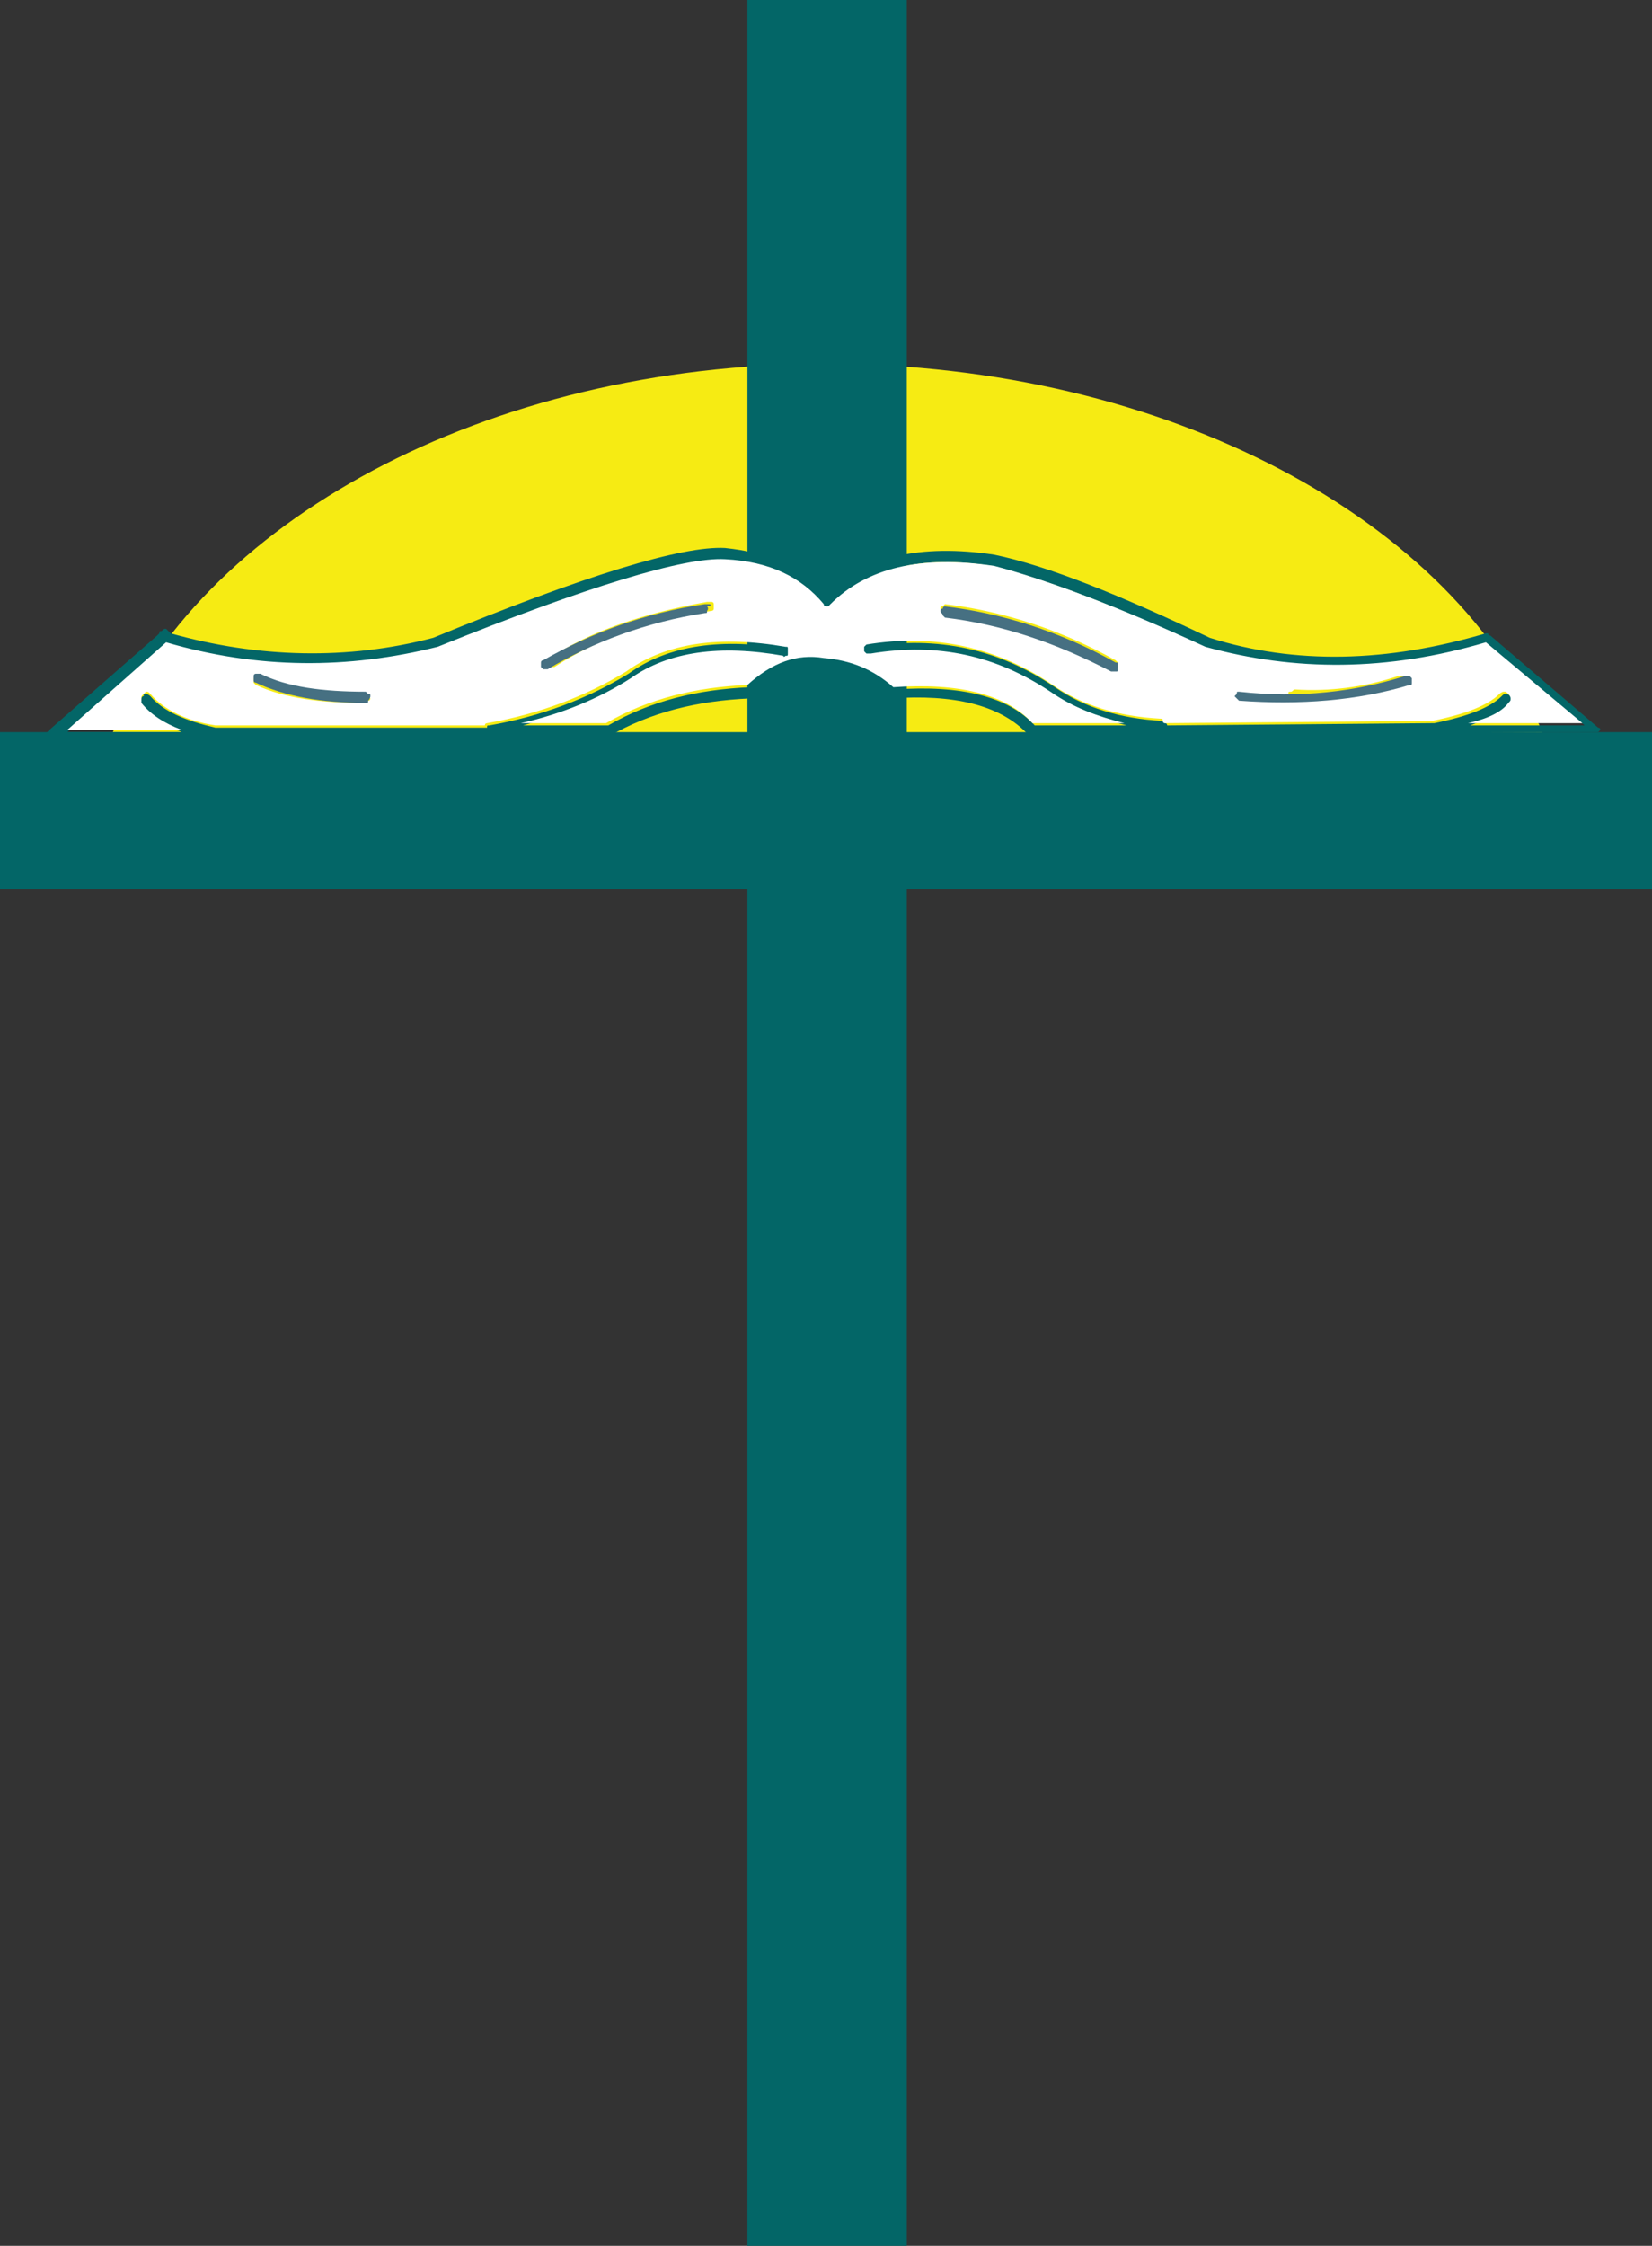
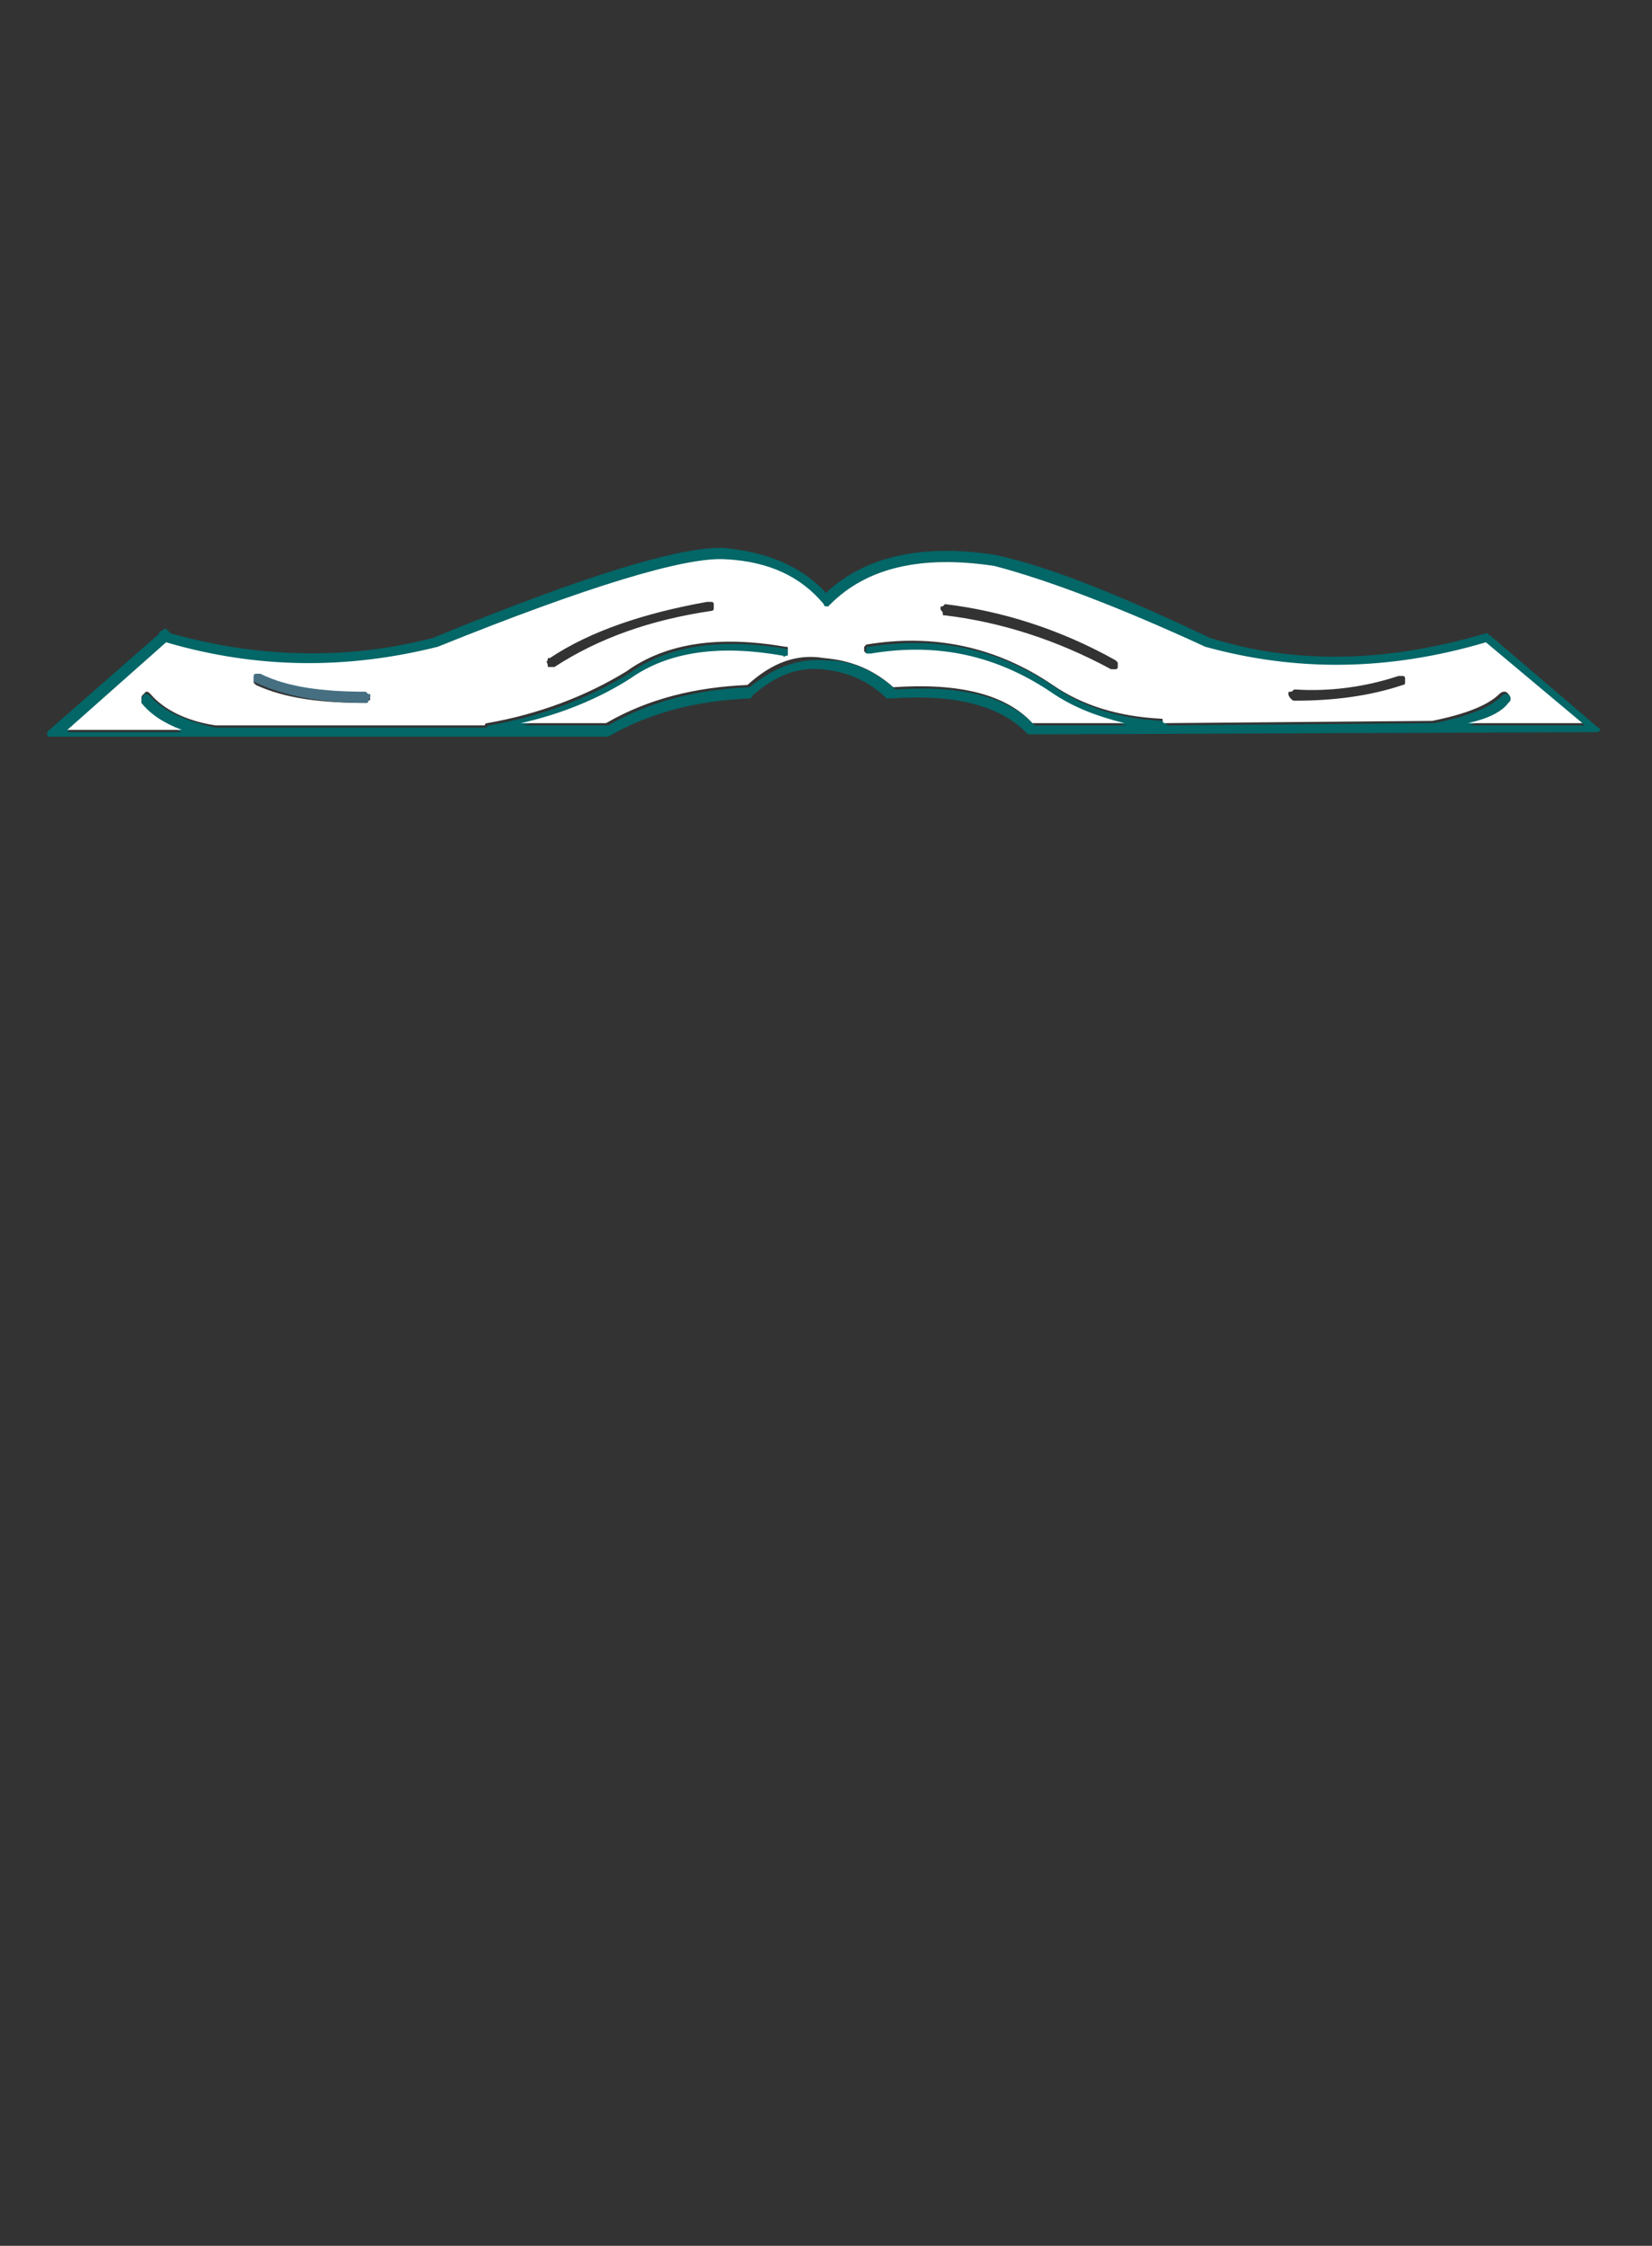
<svg xmlns="http://www.w3.org/2000/svg" version="1.1" id="Layer_1" x="0px" y="0px" viewBox="0 0 73.6 100" style="enable-background:new 0 0 73.6 100;" xml:space="preserve">
  <rect x="0" y="0" width="73.6" height="100" fill="#333333" stroke="none" />
  <style type="text/css">
	.st0{fill-rule:evenodd;clip-rule:evenodd;fill:#F6EB13;}
	.st1{fill-rule:evenodd;clip-rule:evenodd;fill:#036667;}
	.st2{fill:#036667;}
	.st3{fill:#FFFFFF;}
	.st4{fill:#467082;}
</style>
-   <path class="st0" d="M68.8,32.8C64.9,23.2,52,16.2,36.8,16.2s-28,7.1-31.9,16.7H68.8z" />
  <g>
-     <polygon class="st1" points="73.6,39.6 73.6,32.6 40.4,32.6 40.4,0 33.3,0 33.3,32.6 0,32.6 0,39.6 33.3,39.6 33.3,100 40.4,100    40.4,39.6 73.6,39.6  " />
-   </g>
+     </g>
  <path class="st2" d="M71.3,32.5c0,0,0-0.1-0.1-0.1l-4.8-4.1c0,0-0.1,0-0.1-0.1c0,0-0.1,0-0.1,0c-4.4,1.3-8.5,1.4-12.3,0.2  c-4-1.9-7.2-3.2-9.6-3.7c0,0,0,0,0,0c-3.3-0.5-5.8,0.1-7.5,1.7c-1.1-1.2-2.6-1.8-4.5-2c-1.9-0.1-6.2,1.2-13,4  c-3.8,1-7.8,0.9-11.7-0.2c0,0,0,0-0.1-0.1c0,0-0.1-0.1-0.1-0.1c-0.1,0-0.1,0-0.2,0.1l0,0c-0.1,0-0.1,0-0.1,0.1c0,0-0.1,0.1-0.1,0.1  l-4.8,4.2c0,0-0.1,0.1-0.1,0.1c0,0,0,0.1,0,0.1c0,0,0,0.1,0.1,0.1c0,0,0.1,0,0.1,0h24.7c0,0,0.1,0,0.1,0c1.9-1.1,4-1.6,6.3-1.7  c0,0,0.1,0,0.1-0.1c1-0.9,2-1.3,3.1-1.2h0c1.1,0.1,2.1,0.5,2.9,1.3c0,0,0.1,0,0.1,0c0,0,0.1,0,0.1,0c2.8-0.2,4.8,0.3,6,1.5  c0,0,0,0,0.1,0.1c0,0,0.1,0,0.1,0l25.2-0.1c0.1,0,0.1,0,0.1,0c0,0,0.1-0.1,0.1-0.1C71.3,32.6,71.3,32.6,71.3,32.5z M44.2,25.2  C44.2,25.2,44.3,25.2,44.2,25.2c2.4,0.6,5.6,1.8,9.6,3.7c0,0,0,0,0,0c3.9,1.2,8.1,1.1,12.5-0.2l4.3,3.6l-5.1,0  c0.8-0.3,1.4-0.6,1.8-0.9c0,0,0.1-0.1,0.1-0.2c0-0.1,0-0.1-0.1-0.2c0,0-0.1-0.1-0.2-0.1c-0.1,0-0.1,0-0.2,0.1  c-0.5,0.5-1.5,0.9-3,1.2c0,0-0.1,0-0.1,0l-11.8,0.1c0,0,0-0.1-0.1-0.1c0,0-0.1-0.1-0.1-0.1c-1.9-0.1-3.5-0.6-4.8-1.5v0  c-2.5-1.7-5.2-2.3-8.3-1.8c-0.1,0-0.1,0-0.1,0.1c0,0.1-0.1,0.1,0,0.2c0,0.1,0,0.1,0.1,0.1c0.1,0,0.1,0.1,0.2,0  c2.9-0.5,5.6,0.1,8,1.7h0c1,0.7,2.1,1.1,3.3,1.4l-4.1,0c-1.2-1.3-3.3-1.8-6.2-1.6c-0.9-0.8-1.9-1.3-3.1-1.3h0  c-1.2-0.1-2.3,0.3-3.4,1.2c-2.3,0.1-4.4,0.6-6.3,1.7h-3.8c1.8-0.5,3.4-1.1,4.9-2c0,0,0,0,0,0c1.7-1.2,4-1.5,6.8-1c0.1,0,0.1,0,0.1,0  c0.1,0,0.1-0.1,0.1-0.1c0-0.1,0-0.1,0-0.2c0,0-0.1-0.1-0.1-0.1c-2.9-0.5-5.3-0.2-7.1,1.1v0c-1.8,1.1-3.9,1.9-6.2,2.3  c-0.1,0-0.1,0-0.1,0.1c0,0,0,0,0,0H9.7c0,0,0,0-0.1,0c-1.3-0.3-2.3-0.7-2.9-1.4c0,0-0.1-0.1-0.2-0.1c-0.1,0-0.1,0-0.1,0.1  c-0.1,0-0.1,0.1-0.1,0.2c0,0.1,0,0.1,0,0.2c0.5,0.5,1.1,0.9,1.8,1.2H3l4.4-3.9c4.1,1.1,8.2,1.2,12.1,0.2c0,0,0,0,0,0  c6.7-2.7,11-4,12.8-3.9c1.9,0.1,3.4,0.8,4.4,2c0,0,0.1,0.1,0.1,0.1c0,0,0.1,0,0.1,0c0,0,0.1,0,0.1-0.1C38.6,25.3,41,24.7,44.2,25.2z  " />
  <path class="st3" d="M44.3,25.2C44.3,25.2,44.2,25.2,44.3,25.2c-3.3-0.5-5.7,0.1-7.3,1.7c0,0-0.1,0.1-0.1,0.1c0,0-0.1,0-0.1,0  c0,0-0.1,0-0.1-0.1c-1-1.2-2.4-1.9-4.4-2c-1.8-0.1-6.1,1.2-12.8,3.9c0,0,0,0,0,0c-4,1-8,1-12.1-0.2L3,32.5h5.1  c-0.8-0.3-1.4-0.7-1.8-1.2c0-0.1,0-0.1,0-0.2c0-0.1,0-0.1,0.1-0.2c0,0,0.1-0.1,0.1-0.1c0.1,0,0.1,0,0.2,0.1c0.6,0.7,1.6,1.2,2.9,1.4  c0,0,0.1,0,0.1,0h11.9c0,0,0,0,0,0c0-0.1,0.1-0.1,0.1-0.1c2.3-0.4,4.4-1.2,6.2-2.3v0c1.8-1.3,4.2-1.6,7.1-1.1c0.1,0,0.1,0,0.1,0.1  c0,0.1,0,0.1,0,0.2c0,0.1,0,0.1-0.1,0.1c0,0-0.1,0.1-0.1,0c-2.8-0.5-5.1-0.2-6.8,1c0,0,0,0,0,0c-1.4,0.9-3.1,1.6-4.9,2h3.8  c1.9-1.1,4-1.6,6.3-1.7c1.1-1,2.2-1.4,3.4-1.2h0c1.2,0.1,2.2,0.5,3.1,1.3c2.9-0.2,5,0.3,6.2,1.6l4.1,0c-1.2-0.3-2.3-0.7-3.3-1.4h0  c-2.4-1.6-5-2.2-8-1.7c-0.1,0-0.1,0-0.2,0c0,0-0.1-0.1-0.1-0.1c0,0,0-0.1,0-0.2c0,0,0.1-0.1,0.1-0.1c3-0.5,5.8,0.1,8.3,1.8v0  c1.3,0.9,2.9,1.4,4.8,1.5c0.1,0,0.1,0,0.1,0.1c0,0,0,0.1,0.1,0.1l11.8-0.1c0,0,0,0,0.1,0c1.5-0.3,2.5-0.7,3-1.2c0,0,0.1-0.1,0.2-0.1  c0.1,0,0.1,0,0.2,0.1c0,0,0.1,0.1,0.1,0.2c0,0.1,0,0.1-0.1,0.2c-0.3,0.4-0.9,0.7-1.8,0.9l5.1,0l-4.3-3.6c-4.4,1.3-8.5,1.3-12.5,0.2  c0,0,0,0,0,0C49.8,27,46.6,25.8,44.3,25.2z M42.1,27.4c-0.1,0-0.1,0-0.1-0.1c0-0.1-0.1-0.1-0.1-0.2c0-0.1,0-0.1,0.1-0.1  c0,0,0.1-0.1,0.1-0.1c2.5,0.3,5.1,1.1,7.6,2.5c0,0,0.1,0.1,0.1,0.1c0,0,0,0.1,0,0.2c0,0.1-0.1,0.1-0.1,0.1c0,0-0.1,0-0.2,0  C47.1,28.5,44.6,27.7,42.1,27.4z M31.5,26.8c0.1,0,0.1,0,0.2,0c0.1,0,0.1,0.1,0.1,0.1c0,0.1,0,0.1,0,0.2c0,0.1-0.1,0.1-0.1,0.1  c-2.7,0.4-5,1.2-7,2.5c-0.1,0-0.1,0-0.2,0c-0.1,0-0.1,0-0.1-0.1c0-0.1-0.1-0.1,0-0.2c0-0.1,0-0.1,0.1-0.1  C26.3,28.1,28.7,27.3,31.5,26.8z M62.3,30.1c0,0,0.1,0,0.2,0c0.1,0,0.1,0.1,0.1,0.1c0,0.1,0,0.1,0,0.2c0,0.1-0.1,0.1-0.1,0.1  c-1.5,0.5-3.1,0.7-4.8,0.7c-0.1,0-0.1,0-0.2-0.1c0,0-0.1-0.1-0.1-0.2c0-0.1,0-0.1,0.1-0.1c0.1,0,0.1-0.1,0.2-0.1  C59.2,30.8,60.8,30.6,62.3,30.1z M16.4,31.2c0,0-0.1,0.1-0.1,0.1c-2,0-3.6-0.2-4.9-0.8c0,0-0.1-0.1-0.1-0.1c0-0.1,0-0.1,0-0.2  c0-0.1,0.1-0.1,0.1-0.1c0.1,0,0.1,0,0.2,0c1.2,0.6,2.8,0.8,4.7,0.8c0.1,0,0.1,0,0.1,0.1c0,0,0.1,0.1,0.1,0.1  C16.5,31.1,16.5,31.2,16.4,31.2z" />
-   <path class="st4" d="M42,27.4c0,0,0.1,0.1,0.1,0.1c2.5,0.3,4.9,1.1,7.4,2.4c0,0,0.1,0,0.2,0c0.1,0,0.1,0,0.1-0.1c0-0.1,0-0.1,0-0.2  c0-0.1,0-0.1-0.1-0.1c-2.5-1.4-5.1-2.2-7.6-2.5c0,0-0.1,0-0.1,0.1c-0.1,0-0.1,0.1-0.1,0.1C41.9,27.3,42,27.3,42,27.4z" />
-   <path class="st4" d="M31.6,26.9c0,0-0.1,0-0.2,0c-2.7,0.4-5.1,1.3-7.2,2.5c-0.1,0-0.1,0.1-0.1,0.1c0,0.1,0,0.1,0,0.2  c0,0,0.1,0.1,0.1,0.1c0.1,0,0.1,0,0.2,0c2-1.2,4.4-2.1,7-2.5c0.1,0,0.1,0,0.1-0.1c0,0,0.1-0.1,0-0.2C31.7,27,31.7,26.9,31.6,26.9z" />
  <path class="st4" d="M16.3,31.3c0.1,0,0.1,0,0.1-0.1c0,0,0.1-0.1,0.1-0.2c0-0.1,0-0.1-0.1-0.1c0,0-0.1-0.1-0.1-0.1  c-1.9,0-3.5-0.2-4.7-0.8c-0.1,0-0.1,0-0.2,0c-0.1,0-0.1,0.1-0.1,0.1c0,0,0,0.1,0,0.2c0,0.1,0.1,0.1,0.1,0.1  C12.7,31,14.3,31.3,16.3,31.3z" />
-   <path class="st4" d="M55.1,31.1c0,0,0.1,0.1,0.1,0.1c2.7,0.2,5.3,0,7.6-0.7c0.1,0,0.1,0,0.1-0.1c0,0,0-0.1,0-0.2  c0,0-0.1-0.1-0.1-0.1c-0.1,0-0.1,0-0.2,0c-2.2,0.7-4.7,1-7.4,0.7c-0.1,0-0.1,0-0.1,0.1c0,0-0.1,0.1-0.1,0.1C55,31,55,31,55.1,31.1z" />
</svg>